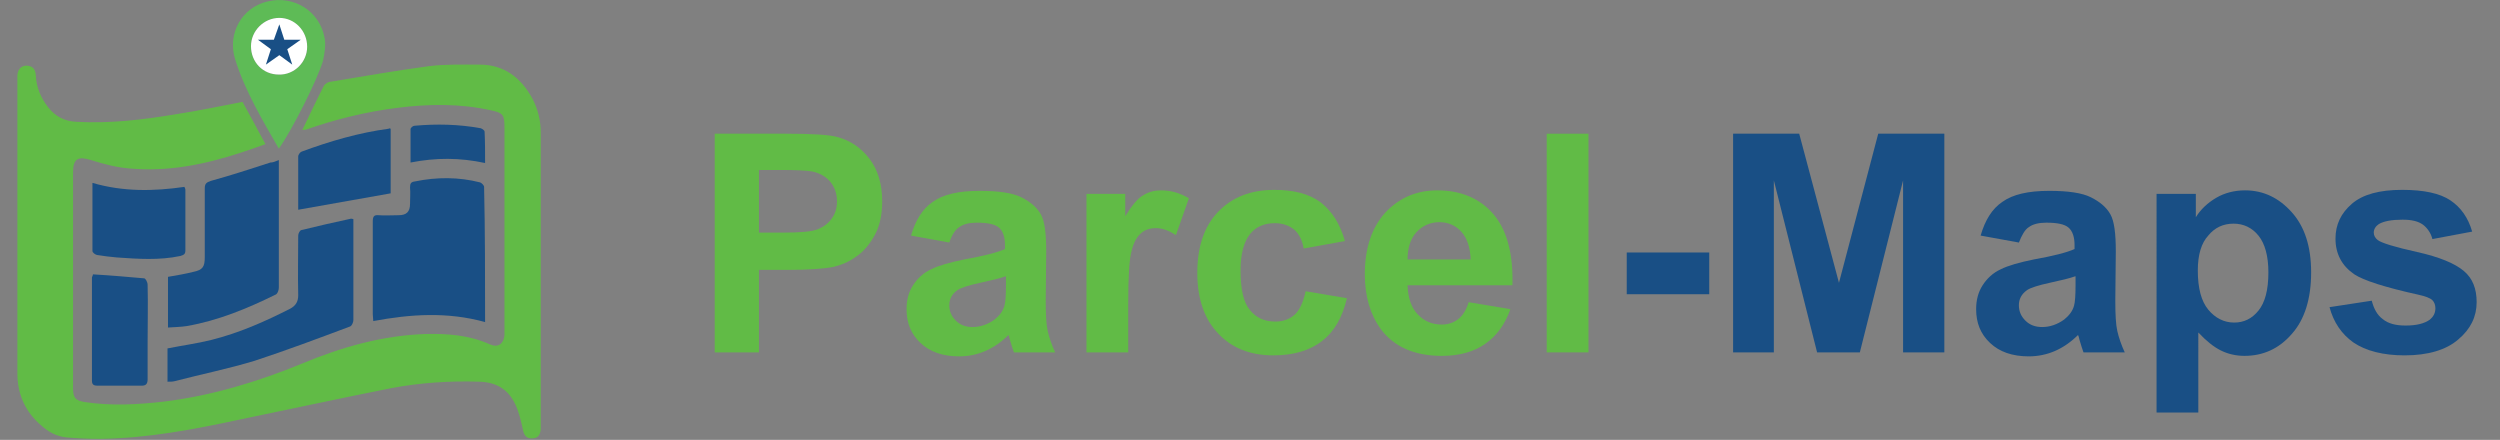
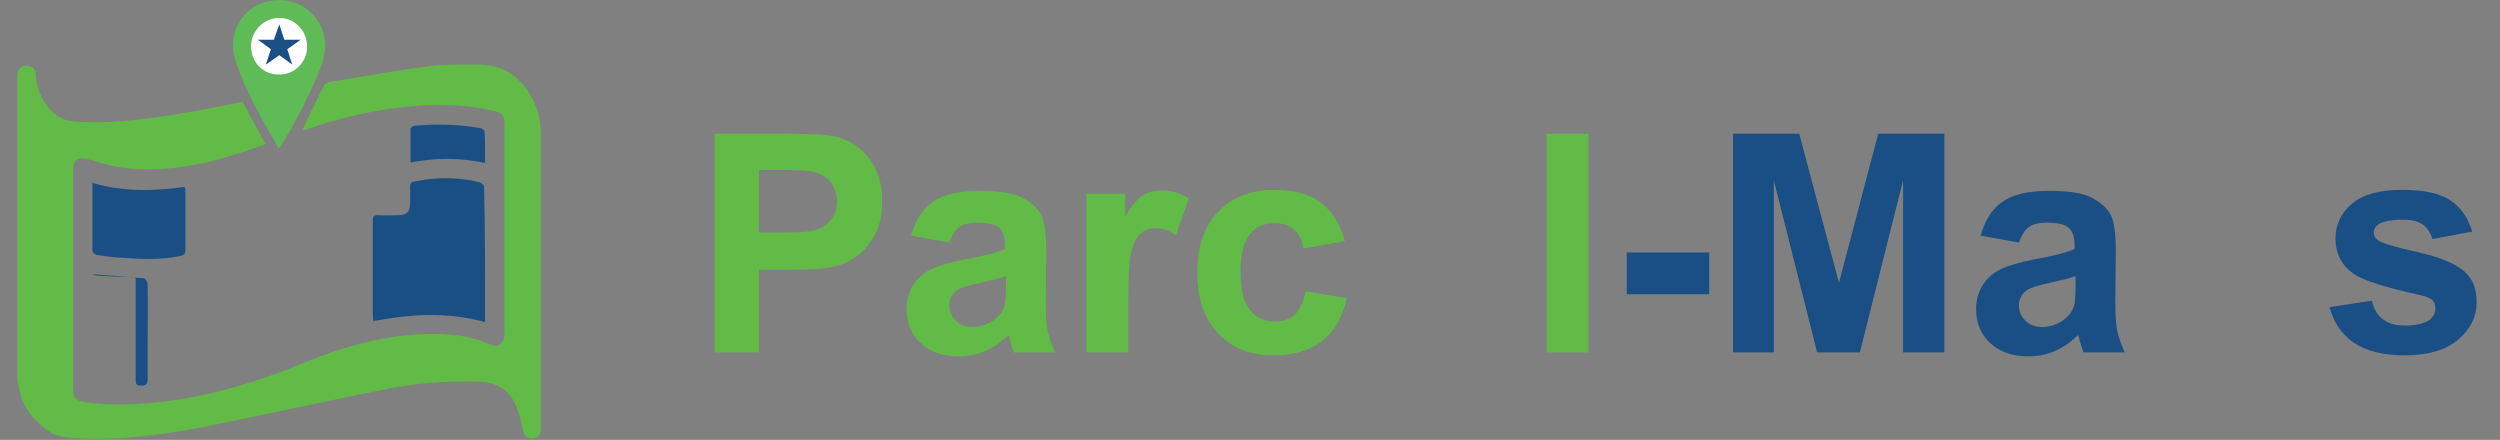
<svg xmlns="http://www.w3.org/2000/svg" version="1.1" id="Layer_1" x="0px" y="0px" viewBox="0 0 503 88.5" style="enable-background:new 0 0 503 88.5;" xml:space="preserve">
  <rect x="0" y="0" width="503" height="88.5" fill="#808080" stroke="none" />
  <style type="text/css">
	.st0{fill:#61BB46;}
	.st1{fill:#5EBB56;}
	.st2{fill:#194F85;}
	.st3{fill:#FFFFFF;}
</style>
  <g id="XMLID_30_">
    <path id="XMLID_28_" class="st0" d="M60.8,26.2c1.5-3.1,2.9-6.1,4.4-9c0.2-0.3,0.7-0.6,1-0.7c6.7-1.1,13.4-2.3,20.2-3.2   c3.3-0.4,6.8-0.3,10.1-0.3c4.9,0,8.3,2.6,10.6,6.8c1.1,2.1,1.7,4.4,1.7,6.8c0,19.5,0,39.1,0,58.6c0,0.4,0,0.8,0,1.2   c-0.1,1.1-0.6,1.8-1.7,1.8c-1.1,0.1-1.7-0.6-1.9-1.8c-0.4-1.8-0.8-3.6-1.6-5.2c-1.4-2.9-3.8-4.3-7.1-4.4c-6-0.2-12,0.2-17.8,1.3   c-10.1,2-20.2,4.2-30.4,6.3c-9.3,2-18.7,3.8-28.3,3.9c-2.2,0-4.5-0.1-6.7-0.3c-1.9-0.2-3.6-1.1-5-2.4C5.2,83,3.5,79.4,3.5,75.2   c0-19.9,0-39.7,0-59.6c0-0.2,0-0.4,0-0.5c0.1-1.2,0.8-1.9,1.9-1.9c1.2,0.1,1.7,0.7,1.8,1.9c0.1,2.4,1,4.6,2.5,6.5   c1.4,1.8,3.3,2.8,5.6,2.9c6.7,0.4,13.4-0.4,20-1.5c4.5-0.7,8.9-1.6,13.5-2.5c1.5,2.7,3,5.5,4.6,8.5c-1.7,0.6-3.3,1.2-4.9,1.7   c-7.3,2.4-14.7,3.9-22.4,3.2c-2.6-0.2-5.3-0.9-7.8-1.7c-2.6-0.8-3.6-0.3-3.6,2.5c0,13.1,0,26.2,0,39.4c0,1.3,0,2.7,0,4   c0,2,0.5,2.5,2.4,2.8c5.3,0.8,10.6,0.5,15.9-0.1c9.7-1.2,18.9-4,27.9-7.7c7.9-3.3,16.1-5.6,24.7-5.9c4.4-0.1,8.8,0.2,13,2.1   c1.6,0.7,2.7-0.1,2.9-1.8c0-0.3,0-0.6,0-0.9c0-13.7,0-27.3,0-41c0-2.5-0.3-2.9-2.7-3.4c-6.3-1.4-12.6-1.3-18.9-0.5   c-6.3,0.8-12.4,2.3-18.4,4.4C61.2,26.1,61,26.1,60.8,26.2z" />
    <path id="XMLID_68_" class="st1" d="M56.1,29.9c-3.4-5.9-6.8-11.6-8.8-18c-1.6-5.2,1.4-10.4,6.5-11.6C59.1-1,64.3,2.2,65.3,7.6   c0.3,1.5,0,3.1-0.3,4.6C63.9,16,58.7,26.3,56.1,29.9z M50.5,9.3c0,3.2,2.5,5.7,5.6,5.7c3.2,0,5.7-2.5,5.7-5.6   c0-3.1-2.5-5.7-5.6-5.8C53.1,3.6,50.5,6.2,50.5,9.3z" />
    <g id="XMLID_60_">
      <path id="XMLID_25_" class="st2" d="M97.6,64.8c-7.6-2.1-15-1.6-22.5-0.2c0-0.5-0.1-1-0.1-1.4c0-6.2,0-12.4,0-18.6    c0-1,0.2-1.4,1.2-1.3c1.3,0.1,2.7,0,4,0c1.6,0,2.3-0.7,2.3-2.3c0-1.1,0.1-2.2,0-3.3c0-0.8,0.2-1.1,1-1.2c4.4-0.9,8.8-0.9,13.1,0.2    c0.3,0.1,0.8,0.6,0.8,0.9C97.6,46.5,97.6,55.6,97.6,64.8z" />
-       <path id="XMLID_24_" class="st2" d="M56.1,32.2c0,4.2,0,8.1,0,12.1c0,4.5,0,9.1,0,13.6c0,0.5-0.3,1.3-0.7,1.4    c-5.7,2.8-11.5,5.2-17.8,6.3c-1.2,0.2-2.5,0.2-3.8,0.3c0-3.5,0-6.8,0-10.2c1.8-0.3,3.5-0.6,5.1-1c1.9-0.4,2.3-1,2.3-3    c0-4.6,0-9.2,0-13.8c0-0.9,0.3-1.2,1.2-1.5c4-1.1,8-2.4,12-3.7C54.9,32.7,55.4,32.5,56.1,32.2z" />
-       <path id="XMLID_23_" class="st2" d="M33.7,76.8c0-2.4,0-4.6,0-6.7c3-0.6,6-1,8.8-1.7c5.6-1.4,10.8-3.7,15.9-6.3    c1.1-0.6,1.6-1.4,1.6-2.7c-0.1-4,0-8,0-12c0-0.4,0.3-1,0.6-1.1c3.3-0.8,6.7-1.6,10-2.3c0.1,0,0.3,0,0.5,0.1c0,2.4,0,4.9,0,7.3    c0,4.3,0,8.7,0,13c0,0.4-0.3,1.2-0.7,1.3c-6.4,2.4-12.8,4.8-19.2,6.9c-5.3,1.6-10.7,2.7-16.1,4.1C34.7,76.8,34.2,76.8,33.7,76.8z" />
      <path id="XMLID_22_" class="st2" d="M18.6,36.8c6.2,1.8,12.3,1.7,18.5,0.8c0.1,0.2,0.2,0.4,0.2,0.6c0,4.1,0,8.1,0,12.2    c0,0.8-0.4,0.9-1,1.1c-4.2,0.9-8.5,0.6-12.8,0.3c-1.3-0.1-2.7-0.3-4-0.5c-0.4-0.1-0.9-0.5-0.9-0.8C18.6,45.9,18.6,41.5,18.6,36.8z    " />
-       <path id="XMLID_21_" class="st2" d="M18.7,55.2c3.5,0.2,6.9,0.5,10.3,0.8c0.3,0,0.7,0.8,0.7,1.3c0.1,3.9,0,7.8,0,11.8    c0,2.4,0,4.8,0,7.2c0,0.9-0.3,1.3-1.2,1.3c-2.9,0-5.9,0-8.8,0c-0.7,0-1.2-0.1-1.2-1c0-6.9,0-13.9,0-20.8    C18.6,55.5,18.7,55.4,18.7,55.2z" />
-       <path id="XMLID_20_" class="st2" d="M78.6,25.9c0,4.5,0,8.9,0,13C72.4,40,66.2,41.1,60,42.2c0-1.9,0-4,0-6c0-1.6,0-3.1,0-4.7    c0-0.4,0.4-0.9,0.7-1c5.7-2.1,11.5-3.8,17.5-4.6C78.3,25.8,78.4,25.8,78.6,25.9z" />
+       <path id="XMLID_21_" class="st2" d="M18.7,55.2c3.5,0.2,6.9,0.5,10.3,0.8c0.3,0,0.7,0.8,0.7,1.3c0.1,3.9,0,7.8,0,11.8    c0,2.4,0,4.8,0,7.2c0,0.9-0.3,1.3-1.2,1.3c-0.7,0-1.2-0.1-1.2-1c0-6.9,0-13.9,0-20.8    C18.6,55.5,18.7,55.4,18.7,55.2z" />
      <path id="XMLID_19_" class="st2" d="M97.6,32.8c-5.1-1.1-9.9-1.1-15-0.1c0-2.3,0-4.5,0-6.7c0-0.3,0.5-0.7,0.8-0.7    c4.5-0.4,8.9-0.3,13.3,0.5c0.3,0.1,0.8,0.4,0.8,0.7C97.6,28.5,97.6,30.6,97.6,32.8z" />
    </g>
    <path id="XMLID_18_" class="st3" d="M50.5,9.3c0-3.1,2.6-5.7,5.7-5.7c3.1,0,5.6,2.6,5.6,5.8c0,3.1-2.6,5.7-5.7,5.6   C52.9,15,50.5,12.5,50.5,9.3z" />
    <polygon id="XMLID_17_" class="st2" points="56.2,4.9 57.2,8 60.5,8 57.8,9.9 58.8,13 56.2,11.1 53.5,13 54.5,9.9 51.9,8 55.1,8     " />
    <path id="XMLID_55_" class="st0" d="M143.8,70.9v-44H158c5.4,0,8.9,0.2,10.6,0.7c2.5,0.7,4.6,2.1,6.3,4.3s2.6,5.1,2.6,8.6   c0,2.7-0.5,5-1.5,6.8c-1,1.8-2.2,3.3-3.7,4.3c-1.5,1.1-3,1.7-4.6,2.1c-2.1,0.4-5.2,0.6-9.2,0.6h-5.8v16.6H143.8z M152.7,34.3v12.5   h4.9c3.5,0,5.8-0.2,7-0.7c1.2-0.5,2.1-1.2,2.8-2.2c0.7-1,1-2.1,1-3.4c0-1.6-0.5-2.9-1.4-4c-0.9-1-2.1-1.7-3.6-2   c-1.1-0.2-3.2-0.3-6.4-0.3H152.7z" />
    <path id="XMLID_52_" class="st0" d="M191,48.8l-7.7-1.4c0.9-3.1,2.3-5.4,4.4-6.8c2.1-1.5,5.2-2.2,9.4-2.2c3.8,0,6.6,0.4,8.4,1.3   c1.8,0.9,3.1,2,3.9,3.4c0.8,1.4,1.1,3.9,1.1,7.5l-0.1,9.8c0,2.8,0.1,4.9,0.4,6.2c0.3,1.3,0.8,2.8,1.5,4.3h-8.3   c-0.2-0.6-0.5-1.4-0.8-2.5c-0.1-0.5-0.2-0.8-0.3-1c-1.4,1.4-3,2.5-4.6,3.2c-1.6,0.7-3.4,1.1-5.3,1.1c-3.3,0-5.9-0.9-7.8-2.7   c-1.9-1.8-2.8-4-2.8-6.8c0-1.8,0.4-3.4,1.3-4.8c0.9-1.4,2.1-2.5,3.6-3.2c1.6-0.8,3.8-1.4,6.7-2c3.9-0.7,6.7-1.4,8.2-2.1v-0.8   c0-1.6-0.4-2.8-1.2-3.5c-0.8-0.7-2.3-1-4.5-1c-1.5,0-2.7,0.3-3.5,0.9C192.2,46.2,191.5,47.3,191,48.8z M202.3,55.6   c-1.1,0.4-2.8,0.8-5.1,1.3c-2.3,0.5-3.9,1-4.6,1.5c-1.1,0.8-1.6,1.8-1.6,3c0,1.2,0.4,2.2,1.3,3.1c0.9,0.9,2,1.3,3.4,1.3   c1.5,0,3-0.5,4.4-1.5c1-0.8,1.7-1.7,2-2.8c0.2-0.7,0.3-2.1,0.3-4.1V55.6z" />
    <path id="XMLID_50_" class="st0" d="M227,70.9h-8.4V39h7.8v4.5c1.3-2.1,2.5-3.6,3.6-4.2c1.1-0.7,2.3-1,3.6-1c1.9,0,3.8,0.5,5.6,1.6   l-2.6,7.4c-1.4-0.9-2.7-1.4-4-1.4c-1.2,0-2.2,0.3-3,1c-0.8,0.7-1.5,1.8-1.9,3.5c-0.5,1.7-0.7,5.3-0.7,10.7V70.9z" />
    <path id="XMLID_48_" class="st0" d="M270.6,48.5l-8.3,1.5c-0.3-1.7-0.9-2.9-1.9-3.8c-1-0.8-2.3-1.3-3.9-1.3c-2.1,0-3.8,0.7-5,2.2   s-1.9,3.9-1.9,7.3c0,3.8,0.6,6.5,1.9,8c1.3,1.6,3,2.3,5.1,2.3c1.6,0,2.9-0.5,3.9-1.4c1-0.9,1.7-2.5,2.2-4.7l8.3,1.4   c-0.9,3.8-2.5,6.7-5,8.6c-2.4,1.9-5.7,2.9-9.8,2.9c-4.7,0-8.4-1.5-11.1-4.4c-2.8-2.9-4.2-7-4.2-12.2c0-5.3,1.4-9.4,4.2-12.3   s6.5-4.4,11.3-4.4c3.9,0,7,0.8,9.3,2.5C268,42.5,269.6,45,270.6,48.5z" />
-     <path id="XMLID_45_" class="st0" d="M295.5,60.8l8.4,1.4c-1.1,3.1-2.8,5.4-5.1,7c-2.3,1.6-5.2,2.4-8.7,2.4c-5.5,0-9.6-1.8-12.3-5.4   c-2.1-2.9-3.2-6.6-3.2-11c0-5.3,1.4-9.4,4.1-12.4c2.8-3,6.3-4.5,10.5-4.5c4.7,0,8.5,1.6,11.2,4.7c2.7,3.1,4.1,7.9,3.9,14.4h-21.1   c0.1,2.5,0.7,4.4,2,5.8c1.3,1.4,2.9,2.1,4.9,2.1c1.3,0,2.4-0.4,3.3-1.1C294.3,63.5,295,62.4,295.5,60.8z M295.9,52.2   c-0.1-2.4-0.7-4.3-1.9-5.6c-1.2-1.3-2.7-1.9-4.4-1.9c-1.8,0-3.4,0.7-4.6,2c-1.2,1.3-1.8,3.2-1.8,5.5H295.9z" />
    <path id="XMLID_43_" class="st0" d="M311.2,70.9v-44h8.4v44H311.2z" />
    <path id="XMLID_41_" class="st2" d="M327.3,59.2v-8.4h16.6v8.4H327.3z" />
    <path id="XMLID_39_" class="st2" d="M348.7,70.9v-44H362l8,30l7.9-30h13.3v44h-8.3V36.3l-8.7,34.6h-8.6l-8.7-34.6v34.6H348.7z" />
    <path id="XMLID_36_" class="st2" d="M406.2,48.8l-7.7-1.4c0.9-3.1,2.3-5.4,4.4-6.8c2.1-1.5,5.2-2.2,9.4-2.2c3.8,0,6.6,0.4,8.4,1.3   c1.8,0.9,3.1,2,3.9,3.4c0.8,1.4,1.1,3.9,1.1,7.5l-0.1,9.8c0,2.8,0.1,4.9,0.4,6.2c0.3,1.3,0.8,2.8,1.5,4.3h-8.3   c-0.2-0.6-0.5-1.4-0.8-2.5c-0.1-0.5-0.2-0.8-0.3-1c-1.4,1.4-3,2.5-4.6,3.2c-1.6,0.7-3.4,1.1-5.3,1.1c-3.3,0-5.9-0.9-7.8-2.7   c-1.9-1.8-2.8-4-2.8-6.8c0-1.8,0.4-3.4,1.3-4.8c0.9-1.4,2.1-2.5,3.6-3.2c1.6-0.8,3.8-1.4,6.7-2c3.9-0.7,6.7-1.4,8.2-2.1v-0.8   c0-1.6-0.4-2.8-1.2-3.5c-0.8-0.7-2.3-1-4.5-1c-1.5,0-2.7,0.3-3.5,0.9C407.4,46.2,406.8,47.3,406.2,48.8z M417.5,55.6   c-1.1,0.4-2.8,0.8-5.1,1.3c-2.3,0.5-3.9,1-4.6,1.5c-1.1,0.8-1.6,1.8-1.6,3c0,1.2,0.4,2.2,1.3,3.1c0.9,0.9,2,1.3,3.4,1.3   c1.5,0,3-0.5,4.4-1.5c1-0.8,1.7-1.7,2-2.8c0.2-0.7,0.3-2.1,0.3-4.1V55.6z" />
-     <path id="XMLID_33_" class="st2" d="M433.9,39h7.9v4.7c1-1.6,2.4-2.9,4.1-3.9c1.7-1,3.7-1.5,5.8-1.5c3.7,0,6.8,1.5,9.4,4.4   c2.6,2.9,3.9,6.9,3.9,12.1c0,5.3-1.3,9.5-3.9,12.4c-2.6,3-5.8,4.4-9.5,4.4c-1.8,0-3.4-0.4-4.8-1.1c-1.4-0.7-2.9-1.9-4.5-3.6V83   h-8.4V39z M442.2,54.4c0,3.6,0.7,6.2,2.1,7.9c1.4,1.7,3.2,2.6,5.2,2.6c2,0,3.6-0.8,4.9-2.4c1.3-1.6,2-4.1,2-7.7   c0-3.3-0.7-5.8-2-7.4c-1.3-1.6-3-2.4-5-2.4c-2.1,0-3.8,0.8-5.1,2.4C442.9,48.9,442.2,51.3,442.2,54.4z" />
    <path id="XMLID_31_" class="st2" d="M468.7,61.8l8.5-1.3c0.4,1.6,1.1,2.9,2.2,3.7c1.1,0.9,2.6,1.3,4.6,1.3c2.2,0,3.8-0.4,4.9-1.2   c0.7-0.6,1.1-1.3,1.1-2.3c0-0.6-0.2-1.2-0.6-1.6c-0.4-0.4-1.4-0.8-2.8-1.1c-6.8-1.5-11.1-2.9-12.9-4.1c-2.5-1.7-3.8-4.1-3.8-7.2   c0-2.8,1.1-5.1,3.3-7c2.2-1.9,5.6-2.8,10.1-2.8c4.4,0,7.6,0.7,9.7,2.1c2.1,1.4,3.6,3.5,4.4,6.3l-8,1.5c-0.3-1.2-1-2.2-1.9-2.9   c-1-0.7-2.3-1-4.1-1c-2.2,0-3.8,0.3-4.8,0.9c-0.6,0.4-1,1-1,1.7c0,0.6,0.3,1.1,0.8,1.5c0.8,0.6,3.4,1.4,7.9,2.4s7.6,2.3,9.4,3.8   c1.8,1.5,2.6,3.6,2.6,6.3c0,2.9-1.2,5.4-3.7,7.5c-2.4,2.1-6.1,3.2-10.8,3.2c-4.3,0-7.8-0.9-10.3-2.6   C471.1,67.2,469.5,64.8,468.7,61.8z" />
  </g>
</svg>